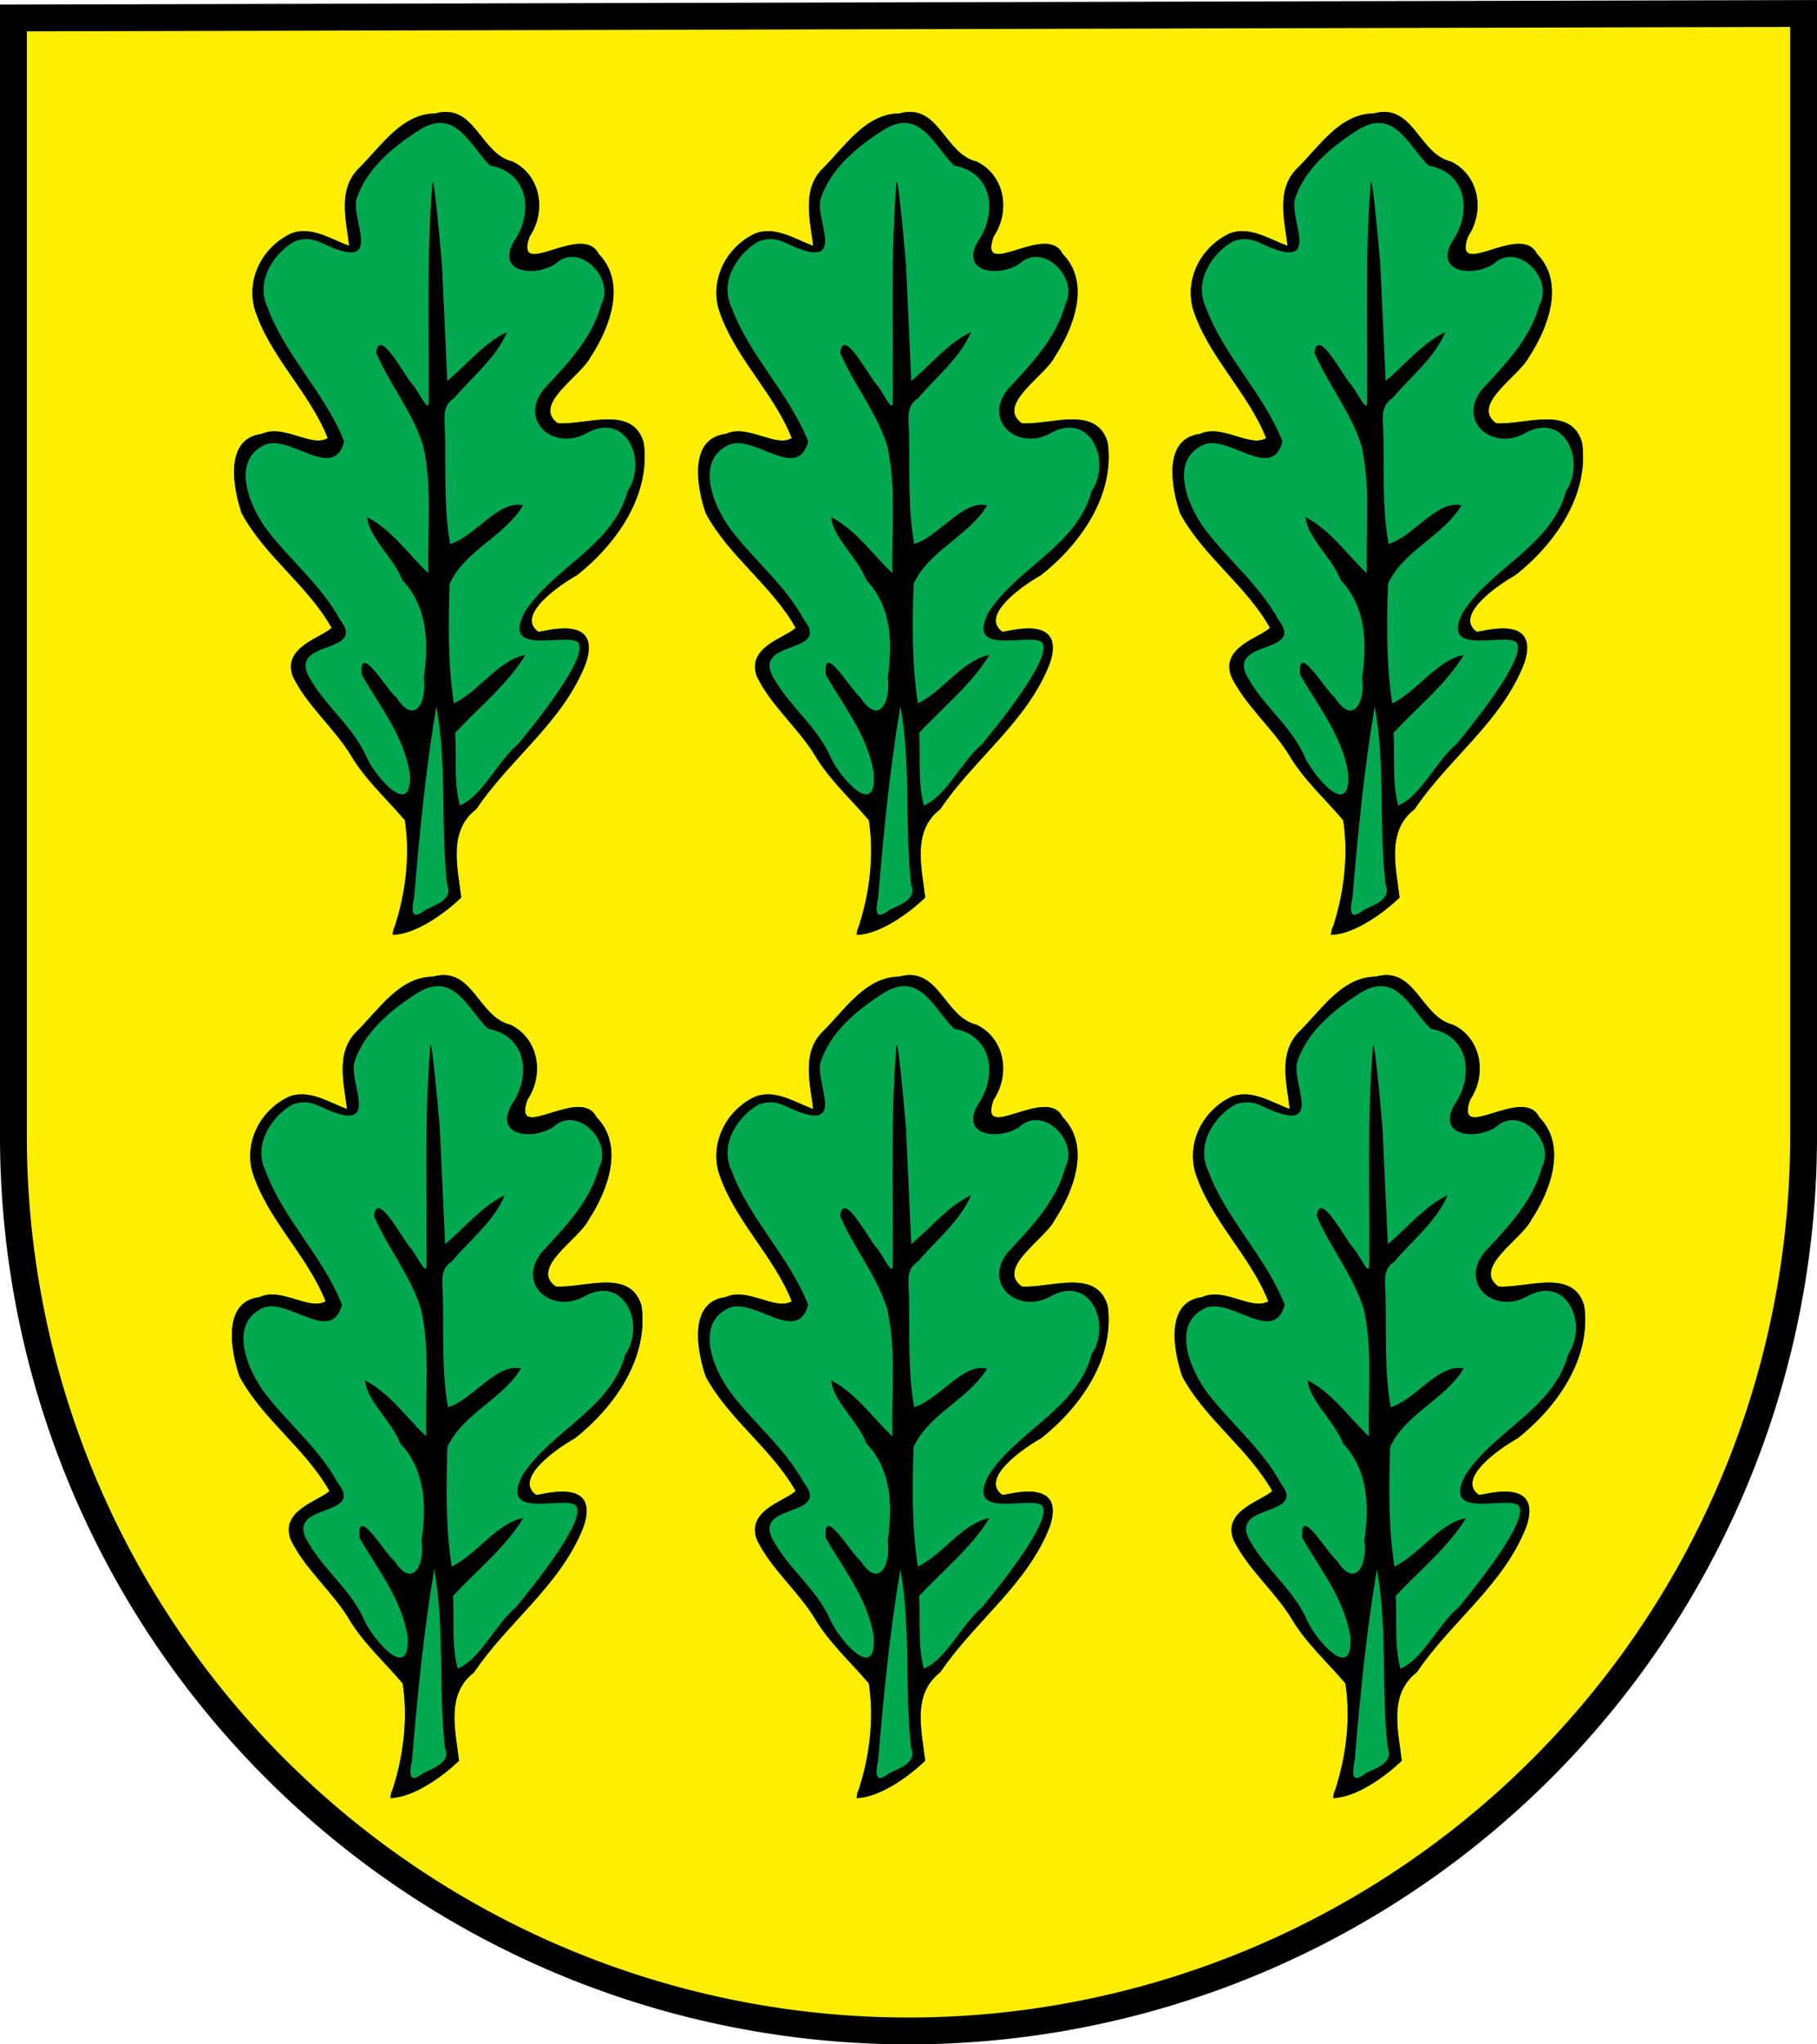
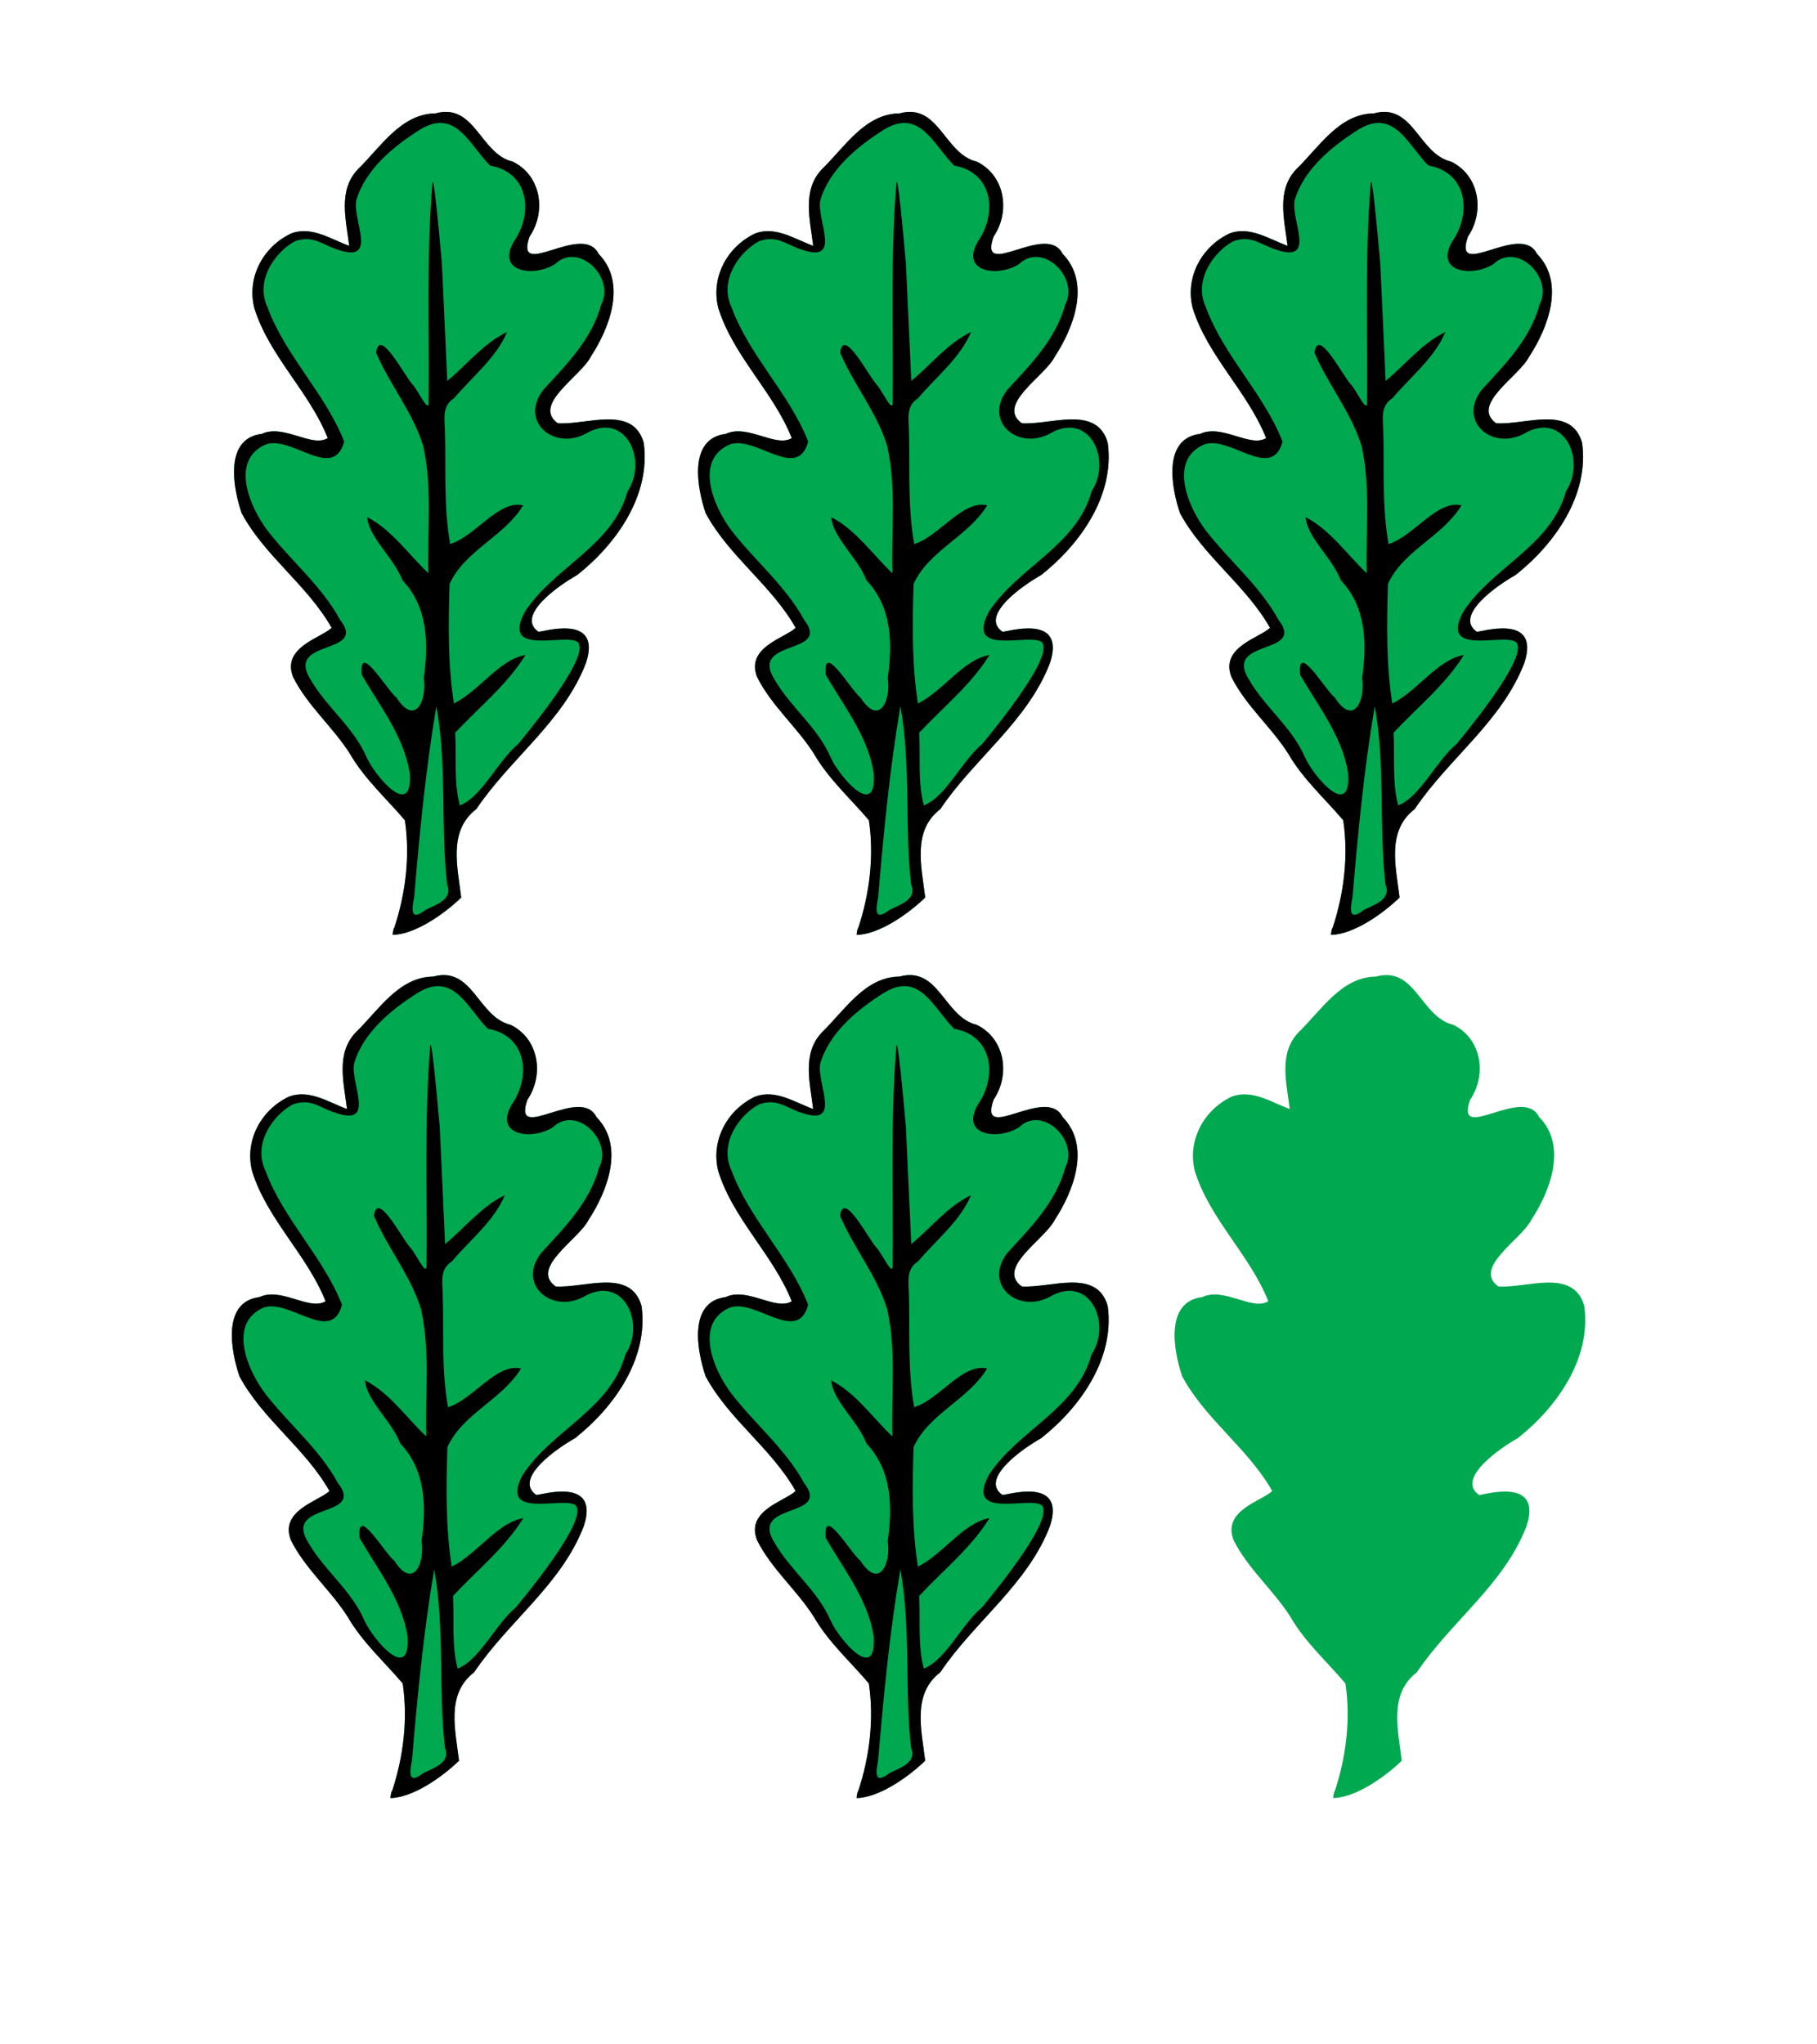
<svg xmlns="http://www.w3.org/2000/svg" id="svg8" version="1.1" viewBox="0 0 105.833 119.062" height="450" width="400">
  <g transform="translate(0,-177.937)" id="layer1">
    <g transform="translate(127.24,156.867)" id="g4724">
-       <path id="path4561" d="m -126.458,22.116 v 65.13 a 52.135,52.104 0 0 0 104.27,0 V 21.855 Z" style="fill:#feee01;fill-opacity:1;stroke:#000000;stroke-width:1.564" />
      <g id="g4701" transform="translate(-178.405,-9.82)">
        <g transform="matrix(1.015,0,0,1.015,-1.917,-51.011)" id="g4574-3">
          <path style="fill:#00a850;fill-opacity:1;stroke:none;stroke-width:0.305;stroke-opacity:1" d="m 128.766,133.946 c 0.656,-1.969 0.921,-4.133 0.614,-6.188 -1.047,-1.239 -2.317,-2.367 -3.152,-3.815 -0.98,-1.549 -2.441,-2.757 -3.262,-4.403 -0.676,-1.713 1.603,-2.241 2.211,-2.825 -1.385,-2.451 -3.828,-4.1 -5.161,-6.573 -0.498,-1.452 -1.019,-4.287 1.145,-4.554 1.261,-0.59 2.863,0.804 3.794,0.241 -1.056,-2.662 -3.351,-4.699 -4.212,-7.45 -0.456,-1.765 0.505,-3.546 2.128,-4.301 1.16,-0.421 2.254,0.331 3.313,0.72 -0.174,-1.479 -0.662,-3.19 0.509,-4.406 1.288,-1.25 2.46,-3.178 4.444,-3.195 2.268,-0.623 2.56,2.324 4.424,2.764 1.636,0.789 1.949,2.865 0.976,4.304 -0.911,2.581 3.042,-0.861 3.958,0.989 1.631,1.659 0.642,4.242 -0.454,5.913 -0.562,1.118 -3.381,2.743 -1.885,3.81 1.626,0.116 4.312,-1.081 4.93,1.122 0.415,3.004 -1.565,5.803 -3.819,7.587 -1.003,0.559 -3.561,2.319 -2.226,3.252 0.127,0.06 3.68,-1.127 2.736,1.778 -1.276,3.355 -4.344,5.489 -6.299,8.402 -1.635,1.249 -1.068,3.345 -0.866,5.073 -0.973,0.94 -2.633,2.107 -3.916,2.14 -0.062,0.038 0.07,-0.521 0.069,-0.384 z" id="path4559-4" />
          <path style="fill:#000000;stroke:none;stroke-width:0.305;stroke-opacity:1" d="m 128.766,133.946 c 0.656,-1.969 0.921,-4.133 0.614,-6.188 -1.047,-1.239 -2.317,-2.367 -3.152,-3.815 -0.98,-1.549 -2.441,-2.757 -3.262,-4.403 -0.676,-1.713 1.603,-2.241 2.211,-2.825 -1.385,-2.451 -3.828,-4.1 -5.161,-6.573 -0.498,-1.452 -1.019,-4.287 1.145,-4.554 1.261,-0.59 2.863,0.804 3.794,0.241 -1.056,-2.662 -3.351,-4.699 -4.212,-7.45 -0.456,-1.765 0.505,-3.546 2.128,-4.301 1.16,-0.421 2.254,0.331 3.313,0.72 -0.174,-1.479 -0.662,-3.19 0.509,-4.406 1.288,-1.25 2.46,-3.178 4.444,-3.195 2.268,-0.623 2.56,2.324 4.424,2.764 1.636,0.789 1.949,2.865 0.976,4.304 -0.911,2.581 3.042,-0.861 3.958,0.989 1.631,1.659 0.642,4.242 -0.454,5.913 -0.562,1.118 -3.381,2.743 -1.885,3.81 1.626,0.116 4.312,-1.081 4.93,1.122 0.415,3.004 -1.565,5.803 -3.819,7.587 -1.003,0.559 -3.561,2.319 -2.226,3.252 0.127,0.06 3.68,-1.127 2.736,1.778 -1.276,3.355 -4.344,5.489 -6.299,8.402 -1.635,1.249 -1.068,3.345 -0.866,5.073 -0.973,0.94 -2.633,2.107 -3.916,2.14 -0.062,0.038 0.07,-0.521 0.069,-0.384 z m 3.036,-2.505 c -0.383,-3.397 0.002,-6.852 -0.615,-10.231 -0.614,3.62 -0.966,7.272 -1.272,10.929 -0.148,0.768 -0.226,1.437 0.645,0.762 0.591,-0.299 1.599,-0.591 1.242,-1.46 z m 4.089,-8.071 c 1.424,-1.726 4.075,-5.137 3.412,-5.833 -0.704,-0.553 -4.436,0.876 -3.037,-1.744 1.671,-2.569 5.042,-3.773 5.893,-6.912 1.182,-1.779 -0.107,-4.648 -2.404,-3.306 -1.844,0.975 -3.82,-0.712 -2.434,-2.515 1.335,-1.454 2.793,-2.907 3.333,-4.916 0.796,-1.505 -1.289,-3.602 -2.653,-2.305 -1.144,0.751 -3.397,0.521 -2.376,-1.281 1.146,-1.63 0.873,-3.979 -1.354,-4.365 -1.179,-1.162 -1.966,-3.334 -4.034,-2.059 -1.518,0.96 -3.121,2.269 -3.648,4.05 -0.22,1.174 1.308,3.673 -1.119,2.813 -0.873,-0.284 -1.33,-0.817 -2.375,-0.476 -1.09,0.563 -2.352,2.217 -1.596,3.809 1.031,2.8 3.317,4.937 4.397,7.699 -0.617,2.303 -3.039,-0.394 -4.514,0.17 -2.055,0.908 -0.902,3.601 0.112,4.931 1.346,1.745 3.096,3.163 4.168,5.127 1.62,2.071 -3.247,1.044 -1.663,3.48 0.926,1.576 2.461,2.707 3.195,4.431 0.52,1.126 2.656,3.593 2.463,0.868 -0.344,-2.114 -1.708,-3.818 -2.747,-5.615 -0.202,-1.996 1.427,0.865 1.991,1.302 1.052,1.645 1.761,0.198 1.562,-1.138 0.282,-1.972 0.237,-4.067 -1.224,-5.597 -0.469,-1.265 -1.934,-2.454 -2.02,-3.623 1.418,0.732 2.362,2.132 3.512,3.22 -0.075,-2.431 0.234,-4.908 -0.297,-7.297 -0.593,-1.937 -1.929,-3.528 -2.706,-5.363 0.195,-1.472 1.558,1.213 2.078,1.817 0.283,0.254 0.942,1.72 0.938,1.048 0.044,-4.197 -0.132,-8.406 0.215,-12.592 0,0 0.044,-1.077 0.545,4.622 0.108,2.243 0.205,4.486 0.308,6.729 1.133,-0.94 2.103,-2.179 3.428,-2.806 -0.619,1.483 -1.999,2.567 -3.042,3.801 -0.644,0.402 -0.561,1.083 -0.524,1.746 0.073,2.205 -0.086,4.444 0.306,6.617 1.447,-0.447 2.782,-2.553 4.186,-2.221 -1.075,1.784 -3.346,2.588 -4.222,4.509 -0.069,2.283 -0.106,4.606 0.25,6.861 1.447,-0.718 2.612,-2.529 4.106,-2.784 -1.056,1.715 -2.67,2.998 -4.034,4.464 0.08,1.388 -0.091,2.819 0.266,4.171 1.292,-0.522 2.152,-2.53 3.36,-3.536 z" id="path4527-4" />
        </g>
        <g transform="matrix(1.015,0,0,1.015,-29.546,-51.011)" id="g4574-3-3">
          <path style="fill:#00a850;fill-opacity:1;stroke:none;stroke-width:0.305;stroke-opacity:1" d="m 128.766,133.946 c 0.656,-1.969 0.921,-4.133 0.614,-6.188 -1.047,-1.239 -2.317,-2.367 -3.152,-3.815 -0.98,-1.549 -2.441,-2.757 -3.262,-4.403 -0.676,-1.713 1.603,-2.241 2.211,-2.825 -1.385,-2.451 -3.828,-4.1 -5.161,-6.573 -0.498,-1.452 -1.019,-4.287 1.145,-4.554 1.261,-0.59 2.863,0.804 3.794,0.241 -1.056,-2.662 -3.351,-4.699 -4.212,-7.45 -0.456,-1.765 0.505,-3.546 2.128,-4.301 1.16,-0.421 2.254,0.331 3.313,0.72 -0.174,-1.479 -0.662,-3.19 0.509,-4.406 1.288,-1.25 2.46,-3.178 4.444,-3.195 2.268,-0.623 2.56,2.324 4.424,2.764 1.636,0.789 1.949,2.865 0.976,4.304 -0.911,2.581 3.042,-0.861 3.958,0.989 1.631,1.659 0.642,4.242 -0.454,5.913 -0.562,1.118 -3.381,2.743 -1.885,3.81 1.626,0.116 4.312,-1.081 4.93,1.122 0.415,3.004 -1.565,5.803 -3.819,7.587 -1.003,0.559 -3.561,2.319 -2.226,3.252 0.127,0.06 3.68,-1.127 2.736,1.778 -1.276,3.355 -4.344,5.489 -6.299,8.402 -1.635,1.249 -1.068,3.345 -0.866,5.073 -0.973,0.94 -2.633,2.107 -3.916,2.14 -0.062,0.038 0.07,-0.521 0.069,-0.384 z" id="path4559-4-5" />
          <path style="fill:#000000;stroke:none;stroke-width:0.305;stroke-opacity:1" d="m 128.766,133.946 c 0.656,-1.969 0.921,-4.133 0.614,-6.188 -1.047,-1.239 -2.317,-2.367 -3.152,-3.815 -0.98,-1.549 -2.441,-2.757 -3.262,-4.403 -0.676,-1.713 1.603,-2.241 2.211,-2.825 -1.385,-2.451 -3.828,-4.1 -5.161,-6.573 -0.498,-1.452 -1.019,-4.287 1.145,-4.554 1.261,-0.59 2.863,0.804 3.794,0.241 -1.056,-2.662 -3.351,-4.699 -4.212,-7.45 -0.456,-1.765 0.505,-3.546 2.128,-4.301 1.16,-0.421 2.254,0.331 3.313,0.72 -0.174,-1.479 -0.662,-3.19 0.509,-4.406 1.288,-1.25 2.46,-3.178 4.444,-3.195 2.268,-0.623 2.56,2.324 4.424,2.764 1.636,0.789 1.949,2.865 0.976,4.304 -0.911,2.581 3.042,-0.861 3.958,0.989 1.631,1.659 0.642,4.242 -0.454,5.913 -0.562,1.118 -3.381,2.743 -1.885,3.81 1.626,0.116 4.312,-1.081 4.93,1.122 0.415,3.004 -1.565,5.803 -3.819,7.587 -1.003,0.559 -3.561,2.319 -2.226,3.252 0.127,0.06 3.68,-1.127 2.736,1.778 -1.276,3.355 -4.344,5.489 -6.299,8.402 -1.635,1.249 -1.068,3.345 -0.866,5.073 -0.973,0.94 -2.633,2.107 -3.916,2.14 -0.062,0.038 0.07,-0.521 0.069,-0.384 z m 3.036,-2.505 c -0.383,-3.397 0.002,-6.852 -0.615,-10.231 -0.614,3.62 -0.966,7.272 -1.272,10.929 -0.148,0.768 -0.226,1.437 0.645,0.762 0.591,-0.299 1.599,-0.591 1.242,-1.46 z m 4.089,-8.071 c 1.424,-1.726 4.075,-5.137 3.412,-5.833 -0.704,-0.553 -4.436,0.876 -3.037,-1.744 1.671,-2.569 5.042,-3.773 5.893,-6.912 1.182,-1.779 -0.107,-4.648 -2.404,-3.306 -1.844,0.975 -3.82,-0.712 -2.434,-2.515 1.335,-1.454 2.793,-2.907 3.333,-4.916 0.796,-1.505 -1.289,-3.602 -2.653,-2.305 -1.144,0.751 -3.397,0.521 -2.376,-1.281 1.146,-1.63 0.873,-3.979 -1.354,-4.365 -1.179,-1.162 -1.966,-3.334 -4.034,-2.059 -1.518,0.96 -3.121,2.269 -3.648,4.05 -0.22,1.174 1.308,3.673 -1.119,2.813 -0.873,-0.284 -1.33,-0.817 -2.375,-0.476 -1.09,0.563 -2.352,2.217 -1.596,3.809 1.031,2.8 3.317,4.937 4.397,7.699 -0.617,2.303 -3.039,-0.394 -4.514,0.17 -2.055,0.908 -0.902,3.601 0.112,4.931 1.346,1.745 3.096,3.163 4.168,5.127 1.62,2.071 -3.247,1.044 -1.663,3.48 0.926,1.576 2.461,2.707 3.195,4.431 0.52,1.126 2.656,3.593 2.463,0.868 -0.344,-2.114 -1.708,-3.818 -2.747,-5.615 -0.202,-1.996 1.427,0.865 1.991,1.302 1.052,1.645 1.761,0.198 1.562,-1.138 0.282,-1.972 0.237,-4.067 -1.224,-5.597 -0.469,-1.265 -1.934,-2.454 -2.02,-3.623 1.418,0.732 2.362,2.132 3.512,3.22 -0.075,-2.431 0.234,-4.908 -0.297,-7.297 -0.593,-1.937 -1.929,-3.528 -2.706,-5.363 0.195,-1.472 1.558,1.213 2.078,1.817 0.283,0.254 0.942,1.72 0.938,1.048 0.044,-4.197 -0.132,-8.406 0.215,-12.592 0,0 0.044,-1.077 0.545,4.622 0.108,2.243 0.205,4.486 0.308,6.729 1.133,-0.94 2.103,-2.179 3.428,-2.806 -0.619,1.483 -1.999,2.567 -3.042,3.801 -0.644,0.402 -0.561,1.083 -0.524,1.746 0.073,2.205 -0.086,4.444 0.306,6.617 1.447,-0.447 2.782,-2.553 4.186,-2.221 -1.075,1.784 -3.346,2.588 -4.222,4.509 -0.069,2.283 -0.106,4.606 0.25,6.861 1.447,-0.718 2.612,-2.529 4.106,-2.784 -1.056,1.715 -2.67,2.998 -4.034,4.464 0.08,1.388 -0.091,2.819 0.266,4.171 1.292,-0.522 2.152,-2.53 3.36,-3.536 z" id="path4527-4-2" />
        </g>
        <g transform="matrix(1.015,0,0,1.015,-56.573,-51.011)" id="g4574-3-8">
          <path style="fill:#00a850;fill-opacity:1;stroke:none;stroke-width:0.305;stroke-opacity:1" d="m 128.766,133.946 c 0.656,-1.969 0.921,-4.133 0.614,-6.188 -1.047,-1.239 -2.317,-2.367 -3.152,-3.815 -0.98,-1.549 -2.441,-2.757 -3.262,-4.403 -0.676,-1.713 1.603,-2.241 2.211,-2.825 -1.385,-2.451 -3.828,-4.1 -5.161,-6.573 -0.498,-1.452 -1.019,-4.287 1.145,-4.554 1.261,-0.59 2.863,0.804 3.794,0.241 -1.056,-2.662 -3.351,-4.699 -4.212,-7.45 -0.456,-1.765 0.505,-3.546 2.128,-4.301 1.16,-0.421 2.254,0.331 3.313,0.72 -0.174,-1.479 -0.662,-3.19 0.509,-4.406 1.288,-1.25 2.46,-3.178 4.444,-3.195 2.268,-0.623 2.56,2.324 4.424,2.764 1.636,0.789 1.949,2.865 0.976,4.304 -0.911,2.581 3.042,-0.861 3.958,0.989 1.631,1.659 0.642,4.242 -0.454,5.913 -0.562,1.118 -3.381,2.743 -1.885,3.81 1.626,0.116 4.312,-1.081 4.93,1.122 0.415,3.004 -1.565,5.803 -3.819,7.587 -1.003,0.559 -3.561,2.319 -2.226,3.252 0.127,0.06 3.68,-1.127 2.736,1.778 -1.276,3.355 -4.344,5.489 -6.299,8.402 -1.635,1.249 -1.068,3.345 -0.866,5.073 -0.973,0.94 -2.633,2.107 -3.916,2.14 -0.062,0.038 0.07,-0.521 0.069,-0.384 z" id="path4559-4-6" />
          <path style="fill:#000000;stroke:none;stroke-width:0.305;stroke-opacity:1" d="m 128.766,133.946 c 0.656,-1.969 0.921,-4.133 0.614,-6.188 -1.047,-1.239 -2.317,-2.367 -3.152,-3.815 -0.98,-1.549 -2.441,-2.757 -3.262,-4.403 -0.676,-1.713 1.603,-2.241 2.211,-2.825 -1.385,-2.451 -3.828,-4.1 -5.161,-6.573 -0.498,-1.452 -1.019,-4.287 1.145,-4.554 1.261,-0.59 2.863,0.804 3.794,0.241 -1.056,-2.662 -3.351,-4.699 -4.212,-7.45 -0.456,-1.765 0.505,-3.546 2.128,-4.301 1.16,-0.421 2.254,0.331 3.313,0.72 -0.174,-1.479 -0.662,-3.19 0.509,-4.406 1.288,-1.25 2.46,-3.178 4.444,-3.195 2.268,-0.623 2.56,2.324 4.424,2.764 1.636,0.789 1.949,2.865 0.976,4.304 -0.911,2.581 3.042,-0.861 3.958,0.989 1.631,1.659 0.642,4.242 -0.454,5.913 -0.562,1.118 -3.381,2.743 -1.885,3.81 1.626,0.116 4.312,-1.081 4.93,1.122 0.415,3.004 -1.565,5.803 -3.819,7.587 -1.003,0.559 -3.561,2.319 -2.226,3.252 0.127,0.06 3.68,-1.127 2.736,1.778 -1.276,3.355 -4.344,5.489 -6.299,8.402 -1.635,1.249 -1.068,3.345 -0.866,5.073 -0.973,0.94 -2.633,2.107 -3.916,2.14 -0.062,0.038 0.07,-0.521 0.069,-0.384 z m 3.036,-2.505 c -0.383,-3.397 0.002,-6.852 -0.615,-10.231 -0.614,3.62 -0.966,7.272 -1.272,10.929 -0.148,0.768 -0.226,1.437 0.645,0.762 0.591,-0.299 1.599,-0.591 1.242,-1.46 z m 4.089,-8.071 c 1.424,-1.726 4.075,-5.137 3.412,-5.833 -0.704,-0.553 -4.436,0.876 -3.037,-1.744 1.671,-2.569 5.042,-3.773 5.893,-6.912 1.182,-1.779 -0.107,-4.648 -2.404,-3.306 -1.844,0.975 -3.82,-0.712 -2.434,-2.515 1.335,-1.454 2.793,-2.907 3.333,-4.916 0.796,-1.505 -1.289,-3.602 -2.653,-2.305 -1.144,0.751 -3.397,0.521 -2.376,-1.281 1.146,-1.63 0.873,-3.979 -1.354,-4.365 -1.179,-1.162 -1.966,-3.334 -4.034,-2.059 -1.518,0.96 -3.121,2.269 -3.648,4.05 -0.22,1.174 1.308,3.673 -1.119,2.813 -0.873,-0.284 -1.33,-0.817 -2.375,-0.476 -1.09,0.563 -2.352,2.217 -1.596,3.809 1.031,2.8 3.317,4.937 4.397,7.699 -0.617,2.303 -3.039,-0.394 -4.514,0.17 -2.055,0.908 -0.902,3.601 0.112,4.931 1.346,1.745 3.096,3.163 4.168,5.127 1.62,2.071 -3.247,1.044 -1.663,3.48 0.926,1.576 2.461,2.707 3.195,4.431 0.52,1.126 2.656,3.593 2.463,0.868 -0.344,-2.114 -1.708,-3.818 -2.747,-5.615 -0.202,-1.996 1.427,0.865 1.991,1.302 1.052,1.645 1.761,0.198 1.562,-1.138 0.282,-1.972 0.237,-4.067 -1.224,-5.597 -0.469,-1.265 -1.934,-2.454 -2.02,-3.623 1.418,0.732 2.362,2.132 3.512,3.22 -0.075,-2.431 0.234,-4.908 -0.297,-7.297 -0.593,-1.937 -1.929,-3.528 -2.706,-5.363 0.195,-1.472 1.558,1.213 2.078,1.817 0.283,0.254 0.942,1.72 0.938,1.048 0.044,-4.197 -0.132,-8.406 0.215,-12.592 0,0 0.044,-1.077 0.545,4.622 0.108,2.243 0.205,4.486 0.308,6.729 1.133,-0.94 2.103,-2.179 3.428,-2.806 -0.619,1.483 -1.999,2.567 -3.042,3.801 -0.644,0.402 -0.561,1.083 -0.524,1.746 0.073,2.205 -0.086,4.444 0.306,6.617 1.447,-0.447 2.782,-2.553 4.186,-2.221 -1.075,1.784 -3.346,2.588 -4.222,4.509 -0.069,2.283 -0.106,4.606 0.25,6.861 1.447,-0.718 2.612,-2.529 4.106,-2.784 -1.056,1.715 -2.67,2.998 -4.034,4.464 0.08,1.388 -0.091,2.819 0.266,4.171 1.292,-0.522 2.152,-2.53 3.36,-3.536 z" id="path4527-4-4" />
        </g>
      </g>
      <g id="g4690" transform="translate(-178.051,-9.82)">
        <g transform="matrix(1.015,0,0,1.015,-2.144,-0.74)" id="g4574">
          <path style="fill:#00a850;fill-opacity:1;stroke:none;stroke-width:0.305;stroke-opacity:1" d="m 128.766,133.946 c 0.656,-1.969 0.921,-4.133 0.614,-6.188 -1.047,-1.239 -2.317,-2.367 -3.152,-3.815 -0.98,-1.549 -2.441,-2.757 -3.262,-4.403 -0.676,-1.713 1.603,-2.241 2.211,-2.825 -1.385,-2.451 -3.828,-4.1 -5.161,-6.573 -0.498,-1.452 -1.019,-4.287 1.145,-4.554 1.261,-0.59 2.863,0.804 3.794,0.241 -1.056,-2.662 -3.351,-4.699 -4.212,-7.45 -0.456,-1.765 0.505,-3.546 2.128,-4.301 1.16,-0.421 2.254,0.331 3.313,0.72 -0.174,-1.479 -0.662,-3.19 0.509,-4.406 1.288,-1.25 2.46,-3.178 4.444,-3.195 2.268,-0.623 2.56,2.324 4.424,2.764 1.636,0.789 1.949,2.865 0.976,4.304 -0.911,2.581 3.042,-0.861 3.958,0.989 1.631,1.659 0.642,4.242 -0.454,5.913 -0.562,1.118 -3.381,2.743 -1.885,3.81 1.626,0.116 4.312,-1.081 4.93,1.122 0.415,3.004 -1.565,5.803 -3.819,7.587 -1.003,0.559 -3.561,2.319 -2.226,3.252 0.127,0.06 3.68,-1.127 2.736,1.778 -1.276,3.355 -4.344,5.489 -6.299,8.402 -1.635,1.249 -1.068,3.345 -0.866,5.073 -0.973,0.94 -2.633,2.107 -3.916,2.14 -0.062,0.038 0.07,-0.521 0.069,-0.384 z" id="path4559" />
-           <path style="fill:#000000;stroke:none;stroke-width:0.305;stroke-opacity:1" d="m 128.766,133.946 c 0.656,-1.969 0.921,-4.133 0.614,-6.188 -1.047,-1.239 -2.317,-2.367 -3.152,-3.815 -0.98,-1.549 -2.441,-2.757 -3.262,-4.403 -0.676,-1.713 1.603,-2.241 2.211,-2.825 -1.385,-2.451 -3.828,-4.1 -5.161,-6.573 -0.498,-1.452 -1.019,-4.287 1.145,-4.554 1.261,-0.59 2.863,0.804 3.794,0.241 -1.056,-2.662 -3.351,-4.699 -4.212,-7.45 -0.456,-1.765 0.505,-3.546 2.128,-4.301 1.16,-0.421 2.254,0.331 3.313,0.72 -0.174,-1.479 -0.662,-3.19 0.509,-4.406 1.288,-1.25 2.46,-3.178 4.444,-3.195 2.268,-0.623 2.56,2.324 4.424,2.764 1.636,0.789 1.949,2.865 0.976,4.304 -0.911,2.581 3.042,-0.861 3.958,0.989 1.631,1.659 0.642,4.242 -0.454,5.913 -0.562,1.118 -3.381,2.743 -1.885,3.81 1.626,0.116 4.312,-1.081 4.93,1.122 0.415,3.004 -1.565,5.803 -3.819,7.587 -1.003,0.559 -3.561,2.319 -2.226,3.252 0.127,0.06 3.68,-1.127 2.736,1.778 -1.276,3.355 -4.344,5.489 -6.299,8.402 -1.635,1.249 -1.068,3.345 -0.866,5.073 -0.973,0.94 -2.633,2.107 -3.916,2.14 -0.062,0.038 0.07,-0.521 0.069,-0.384 z m 3.036,-2.505 c -0.383,-3.397 0.002,-6.852 -0.615,-10.231 -0.614,3.62 -0.966,7.272 -1.272,10.929 -0.148,0.768 -0.226,1.437 0.645,0.762 0.591,-0.299 1.599,-0.591 1.242,-1.46 z m 4.089,-8.071 c 1.424,-1.726 4.075,-5.137 3.412,-5.833 -0.704,-0.553 -4.436,0.876 -3.037,-1.744 1.671,-2.569 5.042,-3.773 5.893,-6.912 1.182,-1.779 -0.107,-4.648 -2.404,-3.306 -1.844,0.975 -3.82,-0.712 -2.434,-2.515 1.335,-1.454 2.793,-2.907 3.333,-4.916 0.796,-1.505 -1.289,-3.602 -2.653,-2.305 -1.144,0.751 -3.397,0.521 -2.376,-1.281 1.146,-1.63 0.873,-3.979 -1.354,-4.365 -1.179,-1.162 -1.966,-3.334 -4.034,-2.059 -1.518,0.96 -3.121,2.269 -3.648,4.05 -0.22,1.174 1.308,3.673 -1.119,2.813 -0.873,-0.284 -1.33,-0.817 -2.375,-0.476 -1.09,0.563 -2.352,2.217 -1.596,3.809 1.031,2.8 3.317,4.937 4.397,7.699 -0.617,2.303 -3.039,-0.394 -4.514,0.17 -2.055,0.908 -0.902,3.601 0.112,4.931 1.346,1.745 3.096,3.163 4.168,5.127 1.62,2.071 -3.247,1.044 -1.663,3.48 0.926,1.576 2.461,2.707 3.195,4.431 0.52,1.126 2.656,3.593 2.463,0.868 -0.344,-2.114 -1.708,-3.818 -2.747,-5.615 -0.202,-1.996 1.427,0.865 1.991,1.302 1.052,1.645 1.761,0.198 1.562,-1.138 0.282,-1.972 0.237,-4.067 -1.224,-5.597 -0.469,-1.265 -1.934,-2.454 -2.02,-3.623 1.418,0.732 2.362,2.132 3.512,3.22 -0.075,-2.431 0.234,-4.908 -0.297,-7.297 -0.593,-1.937 -1.929,-3.528 -2.706,-5.363 0.195,-1.472 1.558,1.213 2.078,1.817 0.283,0.254 0.942,1.72 0.938,1.048 0.044,-4.197 -0.132,-8.406 0.215,-12.592 0,0 0.044,-1.077 0.545,4.622 0.108,2.243 0.205,4.486 0.308,6.729 1.133,-0.94 2.103,-2.179 3.428,-2.806 -0.619,1.483 -1.999,2.567 -3.042,3.801 -0.644,0.402 -0.561,1.083 -0.524,1.746 0.073,2.205 -0.086,4.444 0.306,6.617 1.447,-0.447 2.782,-2.553 4.186,-2.221 -1.075,1.784 -3.346,2.588 -4.222,4.509 -0.069,2.283 -0.106,4.606 0.25,6.861 1.447,-0.718 2.612,-2.529 4.106,-2.784 -1.056,1.715 -2.67,2.998 -4.034,4.464 0.08,1.388 -0.091,2.819 0.266,4.171 1.292,-0.522 2.152,-2.53 3.36,-3.536 z" id="path4527" />
        </g>
        <g transform="matrix(1.015,0,0,1.015,-57.054,-0.74)" id="g4574-3-8-8">
-           <path style="fill:#00a850;fill-opacity:1;stroke:none;stroke-width:0.305;stroke-opacity:1" d="m 128.766,133.946 c 0.656,-1.969 0.921,-4.133 0.614,-6.188 -1.047,-1.239 -2.317,-2.367 -3.152,-3.815 -0.98,-1.549 -2.441,-2.757 -3.262,-4.403 -0.676,-1.713 1.603,-2.241 2.211,-2.825 -1.385,-2.451 -3.828,-4.1 -5.161,-6.573 -0.498,-1.452 -1.019,-4.287 1.145,-4.554 1.261,-0.59 2.863,0.804 3.794,0.241 -1.056,-2.662 -3.351,-4.699 -4.212,-7.45 -0.456,-1.765 0.505,-3.546 2.128,-4.301 1.16,-0.421 2.254,0.331 3.313,0.72 -0.174,-1.479 -0.662,-3.19 0.509,-4.406 1.288,-1.25 2.46,-3.178 4.444,-3.195 2.268,-0.623 2.56,2.324 4.424,2.764 1.636,0.789 1.949,2.865 0.976,4.304 -0.911,2.581 3.042,-0.861 3.958,0.989 1.631,1.659 0.642,4.242 -0.454,5.913 -0.562,1.118 -3.381,2.743 -1.885,3.81 1.626,0.116 4.312,-1.081 4.93,1.122 0.415,3.004 -1.565,5.803 -3.819,7.587 -1.003,0.559 -3.561,2.319 -2.226,3.252 0.127,0.06 3.68,-1.127 2.736,1.778 -1.276,3.355 -4.344,5.489 -6.299,8.402 -1.635,1.249 -1.068,3.345 -0.866,5.073 -0.973,0.94 -2.633,2.107 -3.916,2.14 -0.062,0.038 0.07,-0.521 0.069,-0.384 z" id="path4559-4-6-1" />
+           <path style="fill:#00a850;fill-opacity:1;stroke:none;stroke-width:0.305;stroke-opacity:1" d="m 128.766,133.946 c 0.656,-1.969 0.921,-4.133 0.614,-6.188 -1.047,-1.239 -2.317,-2.367 -3.152,-3.815 -0.98,-1.549 -2.441,-2.757 -3.262,-4.403 -0.676,-1.713 1.603,-2.241 2.211,-2.825 -1.385,-2.451 -3.828,-4.1 -5.161,-6.573 -0.498,-1.452 -1.019,-4.287 1.145,-4.554 1.261,-0.59 2.863,0.804 3.794,0.241 -1.056,-2.662 -3.351,-4.699 -4.212,-7.45 -0.456,-1.765 0.505,-3.546 2.128,-4.301 1.16,-0.421 2.254,0.331 3.313,0.72 -0.174,-1.479 -0.662,-3.19 0.509,-4.406 1.288,-1.25 2.46,-3.178 4.444,-3.195 2.268,-0.623 2.56,2.324 4.424,2.764 1.636,0.789 1.949,2.865 0.976,4.304 -0.911,2.581 3.042,-0.861 3.958,0.989 1.631,1.659 0.642,4.242 -0.454,5.913 -0.562,1.118 -3.381,2.743 -1.885,3.81 1.626,0.116 4.312,-1.081 4.93,1.122 0.415,3.004 -1.565,5.803 -3.819,7.587 -1.003,0.559 -3.561,2.319 -2.226,3.252 0.127,0.06 3.68,-1.127 2.736,1.778 -1.276,3.355 -4.344,5.489 -6.299,8.402 -1.635,1.249 -1.068,3.345 -0.866,5.073 -0.973,0.94 -2.633,2.107 -3.916,2.14 -0.062,0.038 0.07,-0.521 0.069,-0.384 " id="path4559-4-6-1" />
          <path style="fill:#000000;stroke:none;stroke-width:0.305;stroke-opacity:1" d="m 128.766,133.946 c 0.656,-1.969 0.921,-4.133 0.614,-6.188 -1.047,-1.239 -2.317,-2.367 -3.152,-3.815 -0.98,-1.549 -2.441,-2.757 -3.262,-4.403 -0.676,-1.713 1.603,-2.241 2.211,-2.825 -1.385,-2.451 -3.828,-4.1 -5.161,-6.573 -0.498,-1.452 -1.019,-4.287 1.145,-4.554 1.261,-0.59 2.863,0.804 3.794,0.241 -1.056,-2.662 -3.351,-4.699 -4.212,-7.45 -0.456,-1.765 0.505,-3.546 2.128,-4.301 1.16,-0.421 2.254,0.331 3.313,0.72 -0.174,-1.479 -0.662,-3.19 0.509,-4.406 1.288,-1.25 2.46,-3.178 4.444,-3.195 2.268,-0.623 2.56,2.324 4.424,2.764 1.636,0.789 1.949,2.865 0.976,4.304 -0.911,2.581 3.042,-0.861 3.958,0.989 1.631,1.659 0.642,4.242 -0.454,5.913 -0.562,1.118 -3.381,2.743 -1.885,3.81 1.626,0.116 4.312,-1.081 4.93,1.122 0.415,3.004 -1.565,5.803 -3.819,7.587 -1.003,0.559 -3.561,2.319 -2.226,3.252 0.127,0.06 3.68,-1.127 2.736,1.778 -1.276,3.355 -4.344,5.489 -6.299,8.402 -1.635,1.249 -1.068,3.345 -0.866,5.073 -0.973,0.94 -2.633,2.107 -3.916,2.14 -0.062,0.038 0.07,-0.521 0.069,-0.384 z m 3.036,-2.505 c -0.383,-3.397 0.002,-6.852 -0.615,-10.231 -0.614,3.62 -0.966,7.272 -1.272,10.929 -0.148,0.768 -0.226,1.437 0.645,0.762 0.591,-0.299 1.599,-0.591 1.242,-1.46 z m 4.089,-8.071 c 1.424,-1.726 4.075,-5.137 3.412,-5.833 -0.704,-0.553 -4.436,0.876 -3.037,-1.744 1.671,-2.569 5.042,-3.773 5.893,-6.912 1.182,-1.779 -0.107,-4.648 -2.404,-3.306 -1.844,0.975 -3.82,-0.712 -2.434,-2.515 1.335,-1.454 2.793,-2.907 3.333,-4.916 0.796,-1.505 -1.289,-3.602 -2.653,-2.305 -1.144,0.751 -3.397,0.521 -2.376,-1.281 1.146,-1.63 0.873,-3.979 -1.354,-4.365 -1.179,-1.162 -1.966,-3.334 -4.034,-2.059 -1.518,0.96 -3.121,2.269 -3.648,4.05 -0.22,1.174 1.308,3.673 -1.119,2.813 -0.873,-0.284 -1.33,-0.817 -2.375,-0.476 -1.09,0.563 -2.352,2.217 -1.596,3.809 1.031,2.8 3.317,4.937 4.397,7.699 -0.617,2.303 -3.039,-0.394 -4.514,0.17 -2.055,0.908 -0.902,3.601 0.112,4.931 1.346,1.745 3.096,3.163 4.168,5.127 1.62,2.071 -3.247,1.044 -1.663,3.48 0.926,1.576 2.461,2.707 3.195,4.431 0.52,1.126 2.656,3.593 2.463,0.868 -0.344,-2.114 -1.708,-3.818 -2.747,-5.615 -0.202,-1.996 1.427,0.865 1.991,1.302 1.052,1.645 1.761,0.198 1.562,-1.138 0.282,-1.972 0.237,-4.067 -1.224,-5.597 -0.469,-1.265 -1.934,-2.454 -2.02,-3.623 1.418,0.732 2.362,2.132 3.512,3.22 -0.075,-2.431 0.234,-4.908 -0.297,-7.297 -0.593,-1.937 -1.929,-3.528 -2.706,-5.363 0.195,-1.472 1.558,1.213 2.078,1.817 0.283,0.254 0.942,1.72 0.938,1.048 0.044,-4.197 -0.132,-8.406 0.215,-12.592 0,0 0.044,-1.077 0.545,4.622 0.108,2.243 0.205,4.486 0.308,6.729 1.133,-0.94 2.103,-2.179 3.428,-2.806 -0.619,1.483 -1.999,2.567 -3.042,3.801 -0.644,0.402 -0.561,1.083 -0.524,1.746 0.073,2.205 -0.086,4.444 0.306,6.617 1.447,-0.447 2.782,-2.553 4.186,-2.221 -1.075,1.784 -3.346,2.588 -4.222,4.509 -0.069,2.283 -0.106,4.606 0.25,6.861 1.447,-0.718 2.612,-2.529 4.106,-2.784 -1.056,1.715 -2.67,2.998 -4.034,4.464 0.08,1.388 -0.091,2.819 0.266,4.171 1.292,-0.522 2.152,-2.53 3.36,-3.536 z" id="path4527-4-4-9" />
        </g>
        <g transform="matrix(1.015,0,0,1.015,-29.902,-0.74)" id="g4574-3-8-8-0">
          <path style="fill:#00a850;fill-opacity:1;stroke:none;stroke-width:0.305;stroke-opacity:1" d="m 128.766,133.946 c 0.656,-1.969 0.921,-4.133 0.614,-6.188 -1.047,-1.239 -2.317,-2.367 -3.152,-3.815 -0.98,-1.549 -2.441,-2.757 -3.262,-4.403 -0.676,-1.713 1.603,-2.241 2.211,-2.825 -1.385,-2.451 -3.828,-4.1 -5.161,-6.573 -0.498,-1.452 -1.019,-4.287 1.145,-4.554 1.261,-0.59 2.863,0.804 3.794,0.241 -1.056,-2.662 -3.351,-4.699 -4.212,-7.45 -0.456,-1.765 0.505,-3.546 2.128,-4.301 1.16,-0.421 2.254,0.331 3.313,0.72 -0.174,-1.479 -0.662,-3.19 0.509,-4.406 1.288,-1.25 2.46,-3.178 4.444,-3.195 2.268,-0.623 2.56,2.324 4.424,2.764 1.636,0.789 1.949,2.865 0.976,4.304 -0.911,2.581 3.042,-0.861 3.958,0.989 1.631,1.659 0.642,4.242 -0.454,5.913 -0.562,1.118 -3.381,2.743 -1.885,3.81 1.626,0.116 4.312,-1.081 4.93,1.122 0.415,3.004 -1.565,5.803 -3.819,7.587 -1.003,0.559 -3.561,2.319 -2.226,3.252 0.127,0.06 3.68,-1.127 2.736,1.778 -1.276,3.355 -4.344,5.489 -6.299,8.402 -1.635,1.249 -1.068,3.345 -0.866,5.073 -0.973,0.94 -2.633,2.107 -3.916,2.14 -0.062,0.038 0.07,-0.521 0.069,-0.384 z" id="path4559-4-6-1-0" />
          <path style="fill:#000000;stroke:none;stroke-width:0.305;stroke-opacity:1" d="m 128.766,133.946 c 0.656,-1.969 0.921,-4.133 0.614,-6.188 -1.047,-1.239 -2.317,-2.367 -3.152,-3.815 -0.98,-1.549 -2.441,-2.757 -3.262,-4.403 -0.676,-1.713 1.603,-2.241 2.211,-2.825 -1.385,-2.451 -3.828,-4.1 -5.161,-6.573 -0.498,-1.452 -1.019,-4.287 1.145,-4.554 1.261,-0.59 2.863,0.804 3.794,0.241 -1.056,-2.662 -3.351,-4.699 -4.212,-7.45 -0.456,-1.765 0.505,-3.546 2.128,-4.301 1.16,-0.421 2.254,0.331 3.313,0.72 -0.174,-1.479 -0.662,-3.19 0.509,-4.406 1.288,-1.25 2.46,-3.178 4.444,-3.195 2.268,-0.623 2.56,2.324 4.424,2.764 1.636,0.789 1.949,2.865 0.976,4.304 -0.911,2.581 3.042,-0.861 3.958,0.989 1.631,1.659 0.642,4.242 -0.454,5.913 -0.562,1.118 -3.381,2.743 -1.885,3.81 1.626,0.116 4.312,-1.081 4.93,1.122 0.415,3.004 -1.565,5.803 -3.819,7.587 -1.003,0.559 -3.561,2.319 -2.226,3.252 0.127,0.06 3.68,-1.127 2.736,1.778 -1.276,3.355 -4.344,5.489 -6.299,8.402 -1.635,1.249 -1.068,3.345 -0.866,5.073 -0.973,0.94 -2.633,2.107 -3.916,2.14 -0.062,0.038 0.07,-0.521 0.069,-0.384 z m 3.036,-2.505 c -0.383,-3.397 0.002,-6.852 -0.615,-10.231 -0.614,3.62 -0.966,7.272 -1.272,10.929 -0.148,0.768 -0.226,1.437 0.645,0.762 0.591,-0.299 1.599,-0.591 1.242,-1.46 z m 4.089,-8.071 c 1.424,-1.726 4.075,-5.137 3.412,-5.833 -0.704,-0.553 -4.436,0.876 -3.037,-1.744 1.671,-2.569 5.042,-3.773 5.893,-6.912 1.182,-1.779 -0.107,-4.648 -2.404,-3.306 -1.844,0.975 -3.82,-0.712 -2.434,-2.515 1.335,-1.454 2.793,-2.907 3.333,-4.916 0.796,-1.505 -1.289,-3.602 -2.653,-2.305 -1.144,0.751 -3.397,0.521 -2.376,-1.281 1.146,-1.63 0.873,-3.979 -1.354,-4.365 -1.179,-1.162 -1.966,-3.334 -4.034,-2.059 -1.518,0.96 -3.121,2.269 -3.648,4.05 -0.22,1.174 1.308,3.673 -1.119,2.813 -0.873,-0.284 -1.33,-0.817 -2.375,-0.476 -1.09,0.563 -2.352,2.217 -1.596,3.809 1.031,2.8 3.317,4.937 4.397,7.699 -0.617,2.303 -3.039,-0.394 -4.514,0.17 -2.055,0.908 -0.902,3.601 0.112,4.931 1.346,1.745 3.096,3.163 4.168,5.127 1.62,2.071 -3.247,1.044 -1.663,3.48 0.926,1.576 2.461,2.707 3.195,4.431 0.52,1.126 2.656,3.593 2.463,0.868 -0.344,-2.114 -1.708,-3.818 -2.747,-5.615 -0.202,-1.996 1.427,0.865 1.991,1.302 1.052,1.645 1.761,0.198 1.562,-1.138 0.282,-1.972 0.237,-4.067 -1.224,-5.597 -0.469,-1.265 -1.934,-2.454 -2.02,-3.623 1.418,0.732 2.362,2.132 3.512,3.22 -0.075,-2.431 0.234,-4.908 -0.297,-7.297 -0.593,-1.937 -1.929,-3.528 -2.706,-5.363 0.195,-1.472 1.558,1.213 2.078,1.817 0.283,0.254 0.942,1.72 0.938,1.048 0.044,-4.197 -0.132,-8.406 0.215,-12.592 0,0 0.044,-1.077 0.545,4.622 0.108,2.243 0.205,4.486 0.308,6.729 1.133,-0.94 2.103,-2.179 3.428,-2.806 -0.619,1.483 -1.999,2.567 -3.042,3.801 -0.644,0.402 -0.561,1.083 -0.524,1.746 0.073,2.205 -0.086,4.444 0.306,6.617 1.447,-0.447 2.782,-2.553 4.186,-2.221 -1.075,1.784 -3.346,2.588 -4.222,4.509 -0.069,2.283 -0.106,4.606 0.25,6.861 1.447,-0.718 2.612,-2.529 4.106,-2.784 -1.056,1.715 -2.67,2.998 -4.034,4.464 0.08,1.388 -0.091,2.819 0.266,4.171 1.292,-0.522 2.152,-2.53 3.36,-3.536 z" id="path4527-4-4-9-4" />
        </g>
      </g>
    </g>
  </g>
</svg>